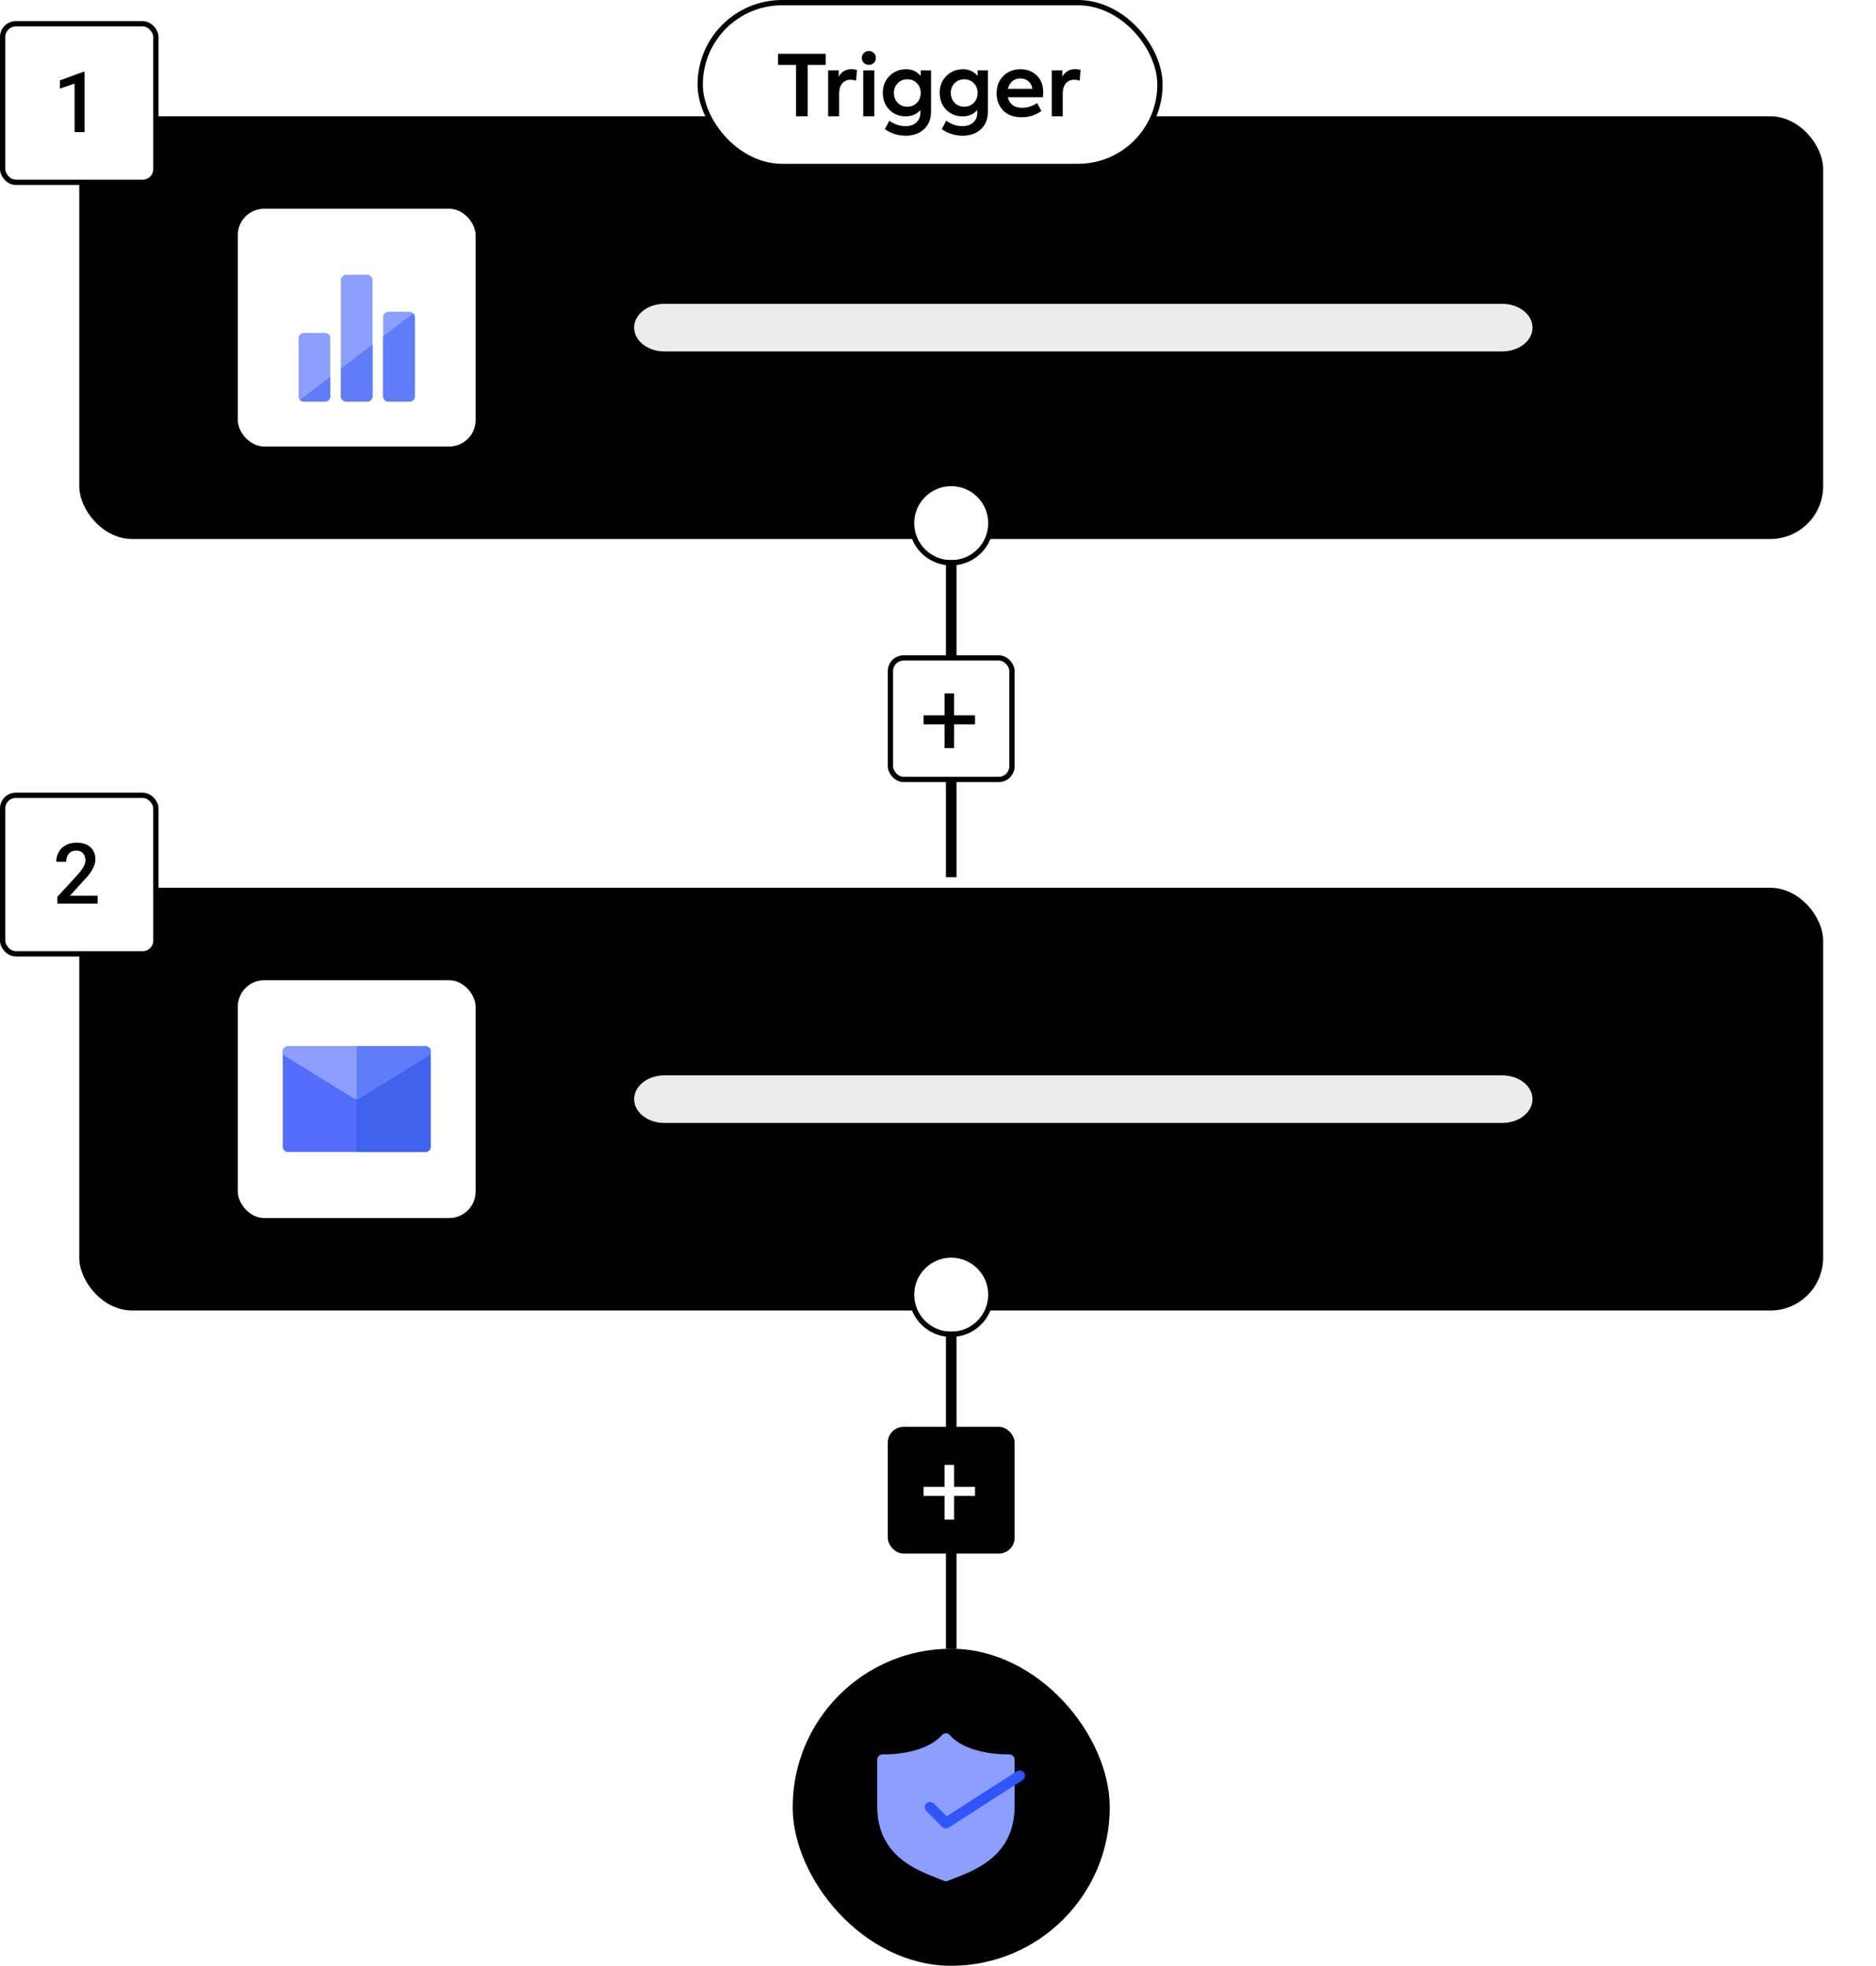
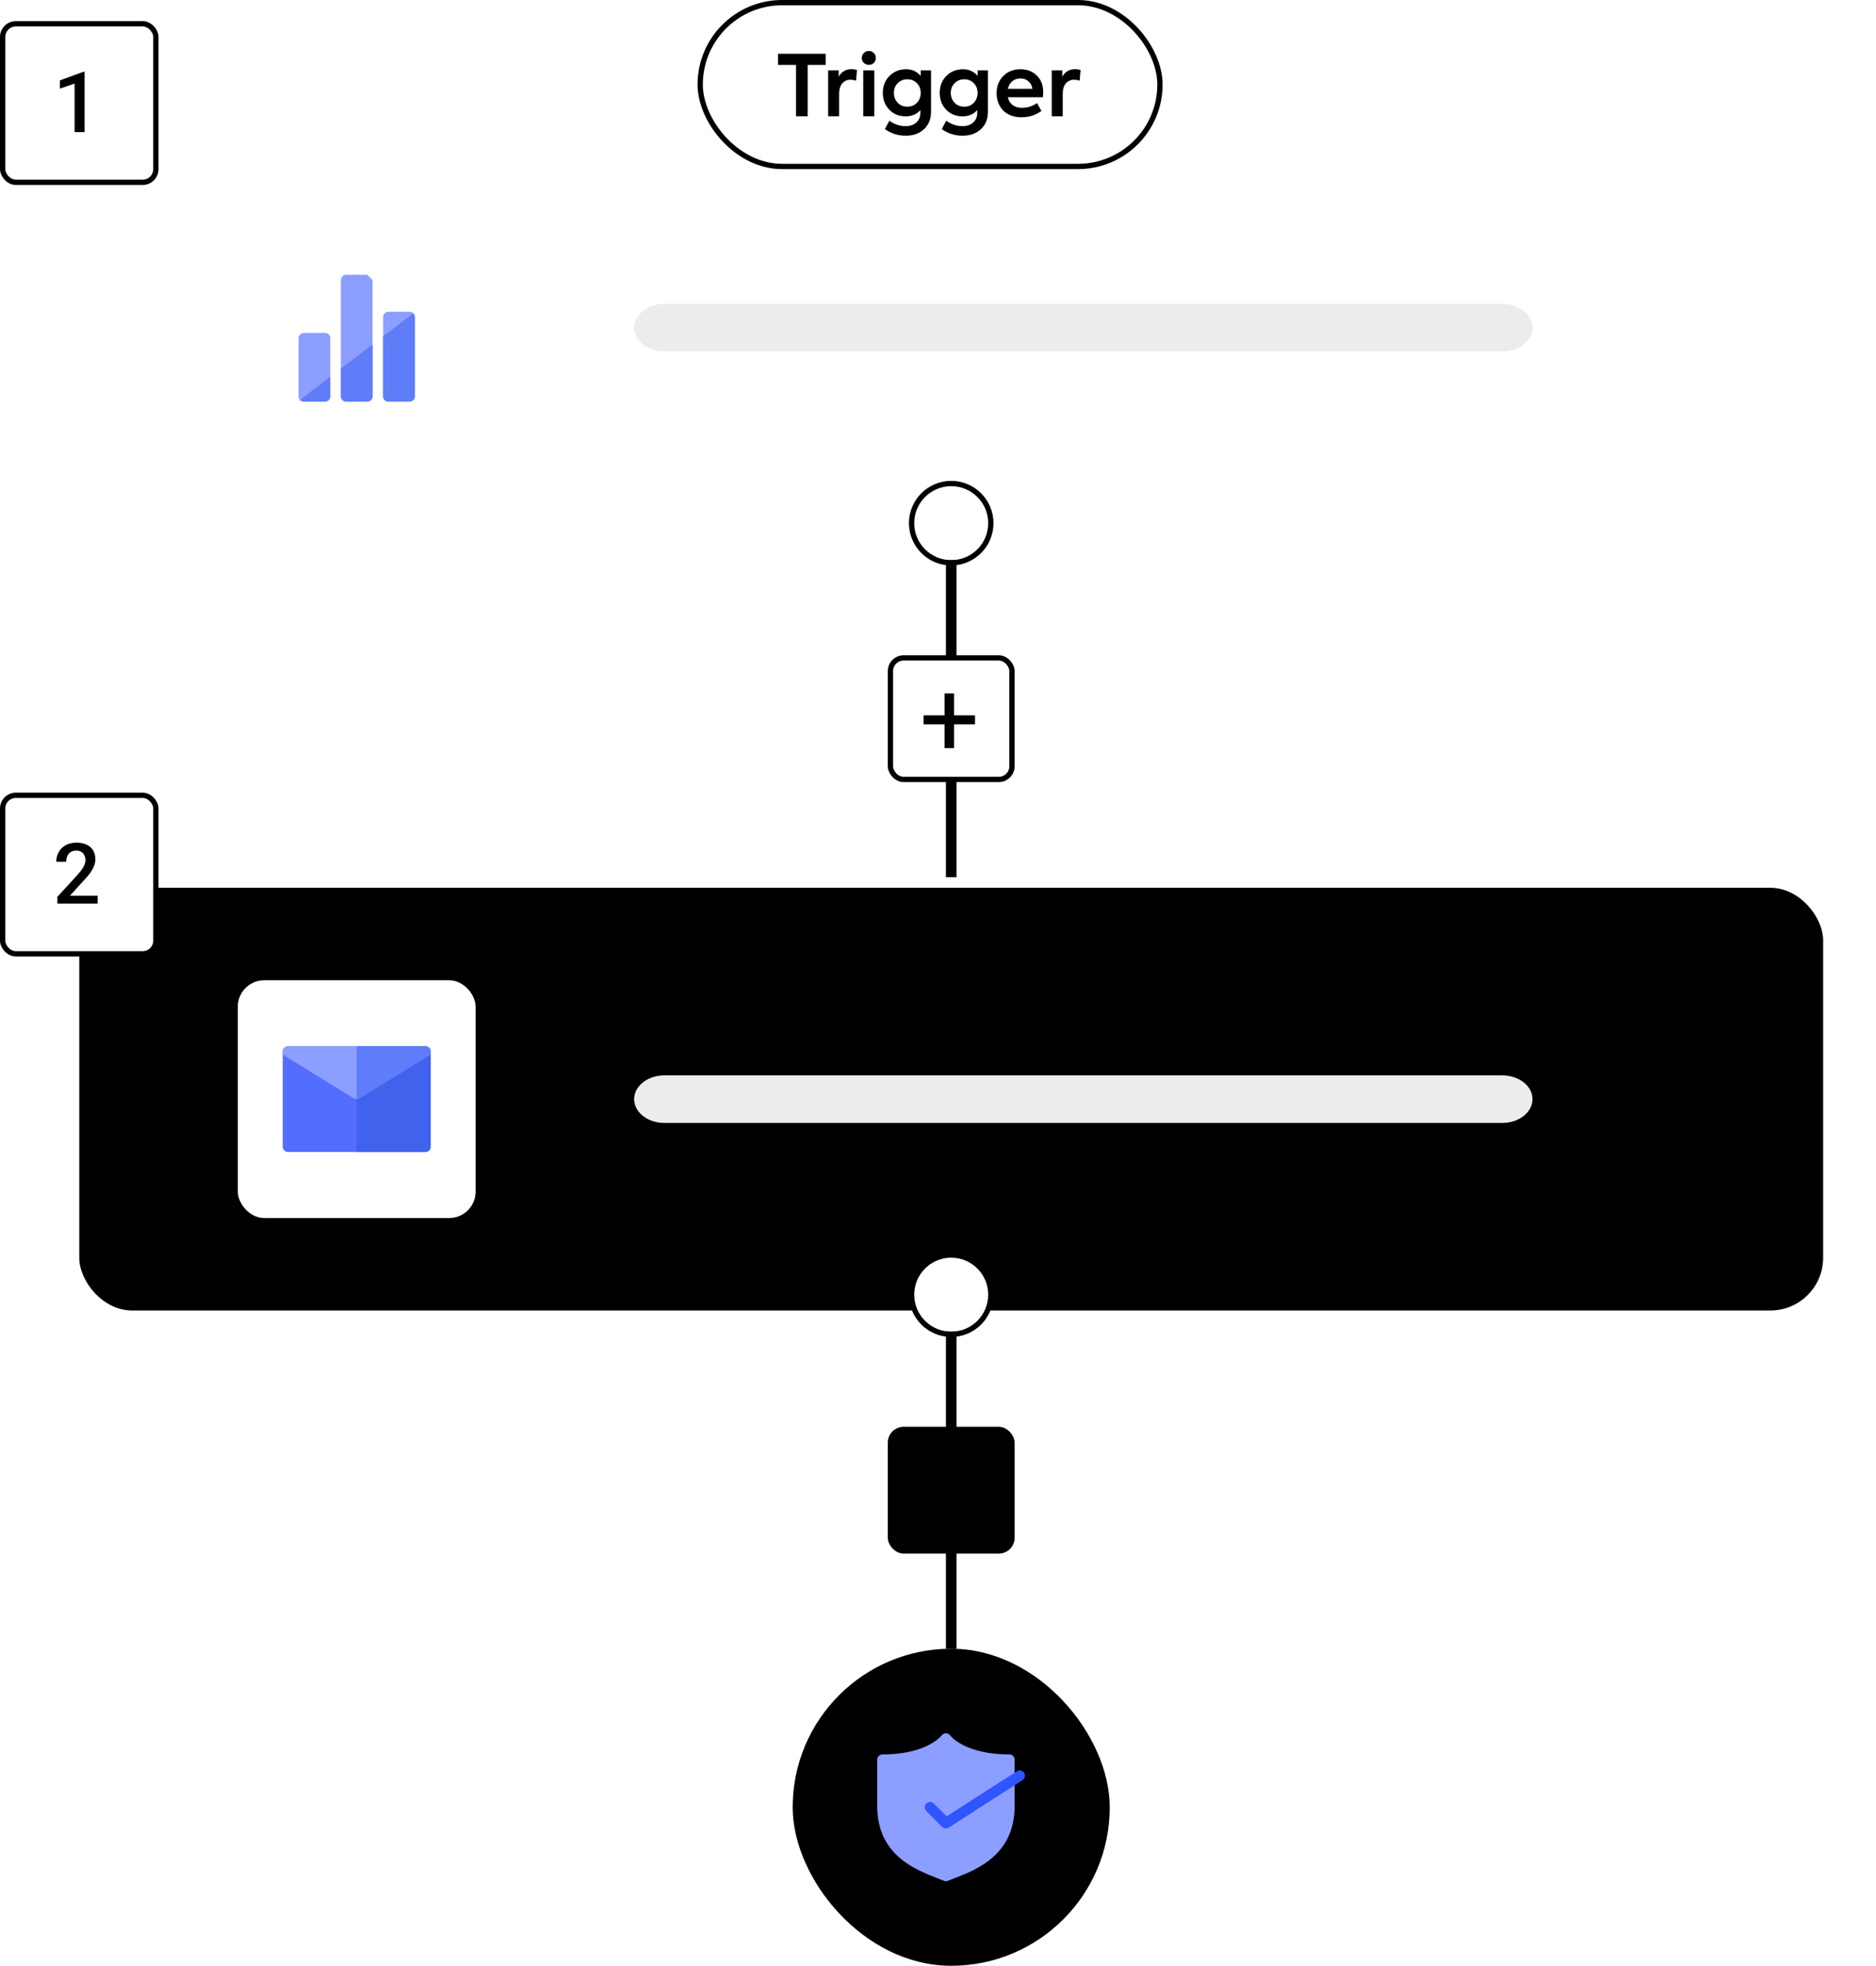
<svg xmlns="http://www.w3.org/2000/svg" width="355" height="372" viewBox="0 0 355 372" fill="none">
  <g filter="url(#filter0_d_1546_174)">
-     <rect x="15" y="20" width="330" height="80" rx="10" fill="black" />
    <rect x="45" y="37.5" width="45" height="45" rx="5" fill="white" />
    <path d="M61.5 61H57.5C56.948 61 56.5 61.448 56.5 62V73C56.5 73.552 56.948 74 57.5 74H61.5C62.052 74 62.5 73.552 62.5 73V62C62.5 61.448 62.052 61 61.5 61Z" fill="#8C9EFF" />
    <path d="M77.5 57H73.5C72.948 57 72.5 57.448 72.5 58V73C72.5 73.552 72.948 74 73.5 74H77.5C78.052 74 78.5 73.552 78.5 73V58C78.5 57.448 78.052 57 77.5 57Z" fill="#8C9EFF" />
-     <path d="M69.5 50H65.5C64.948 50 64.5 50.448 64.5 51V73C64.5 73.552 64.948 74 65.5 74H69.5C70.052 74 70.5 73.552 70.5 73V51C70.5 50.448 70.052 50 69.5 50Z" fill="#8C9EFF" />
+     <path d="M69.5 50H65.5C64.948 50 64.5 50.448 64.5 51V73C64.5 73.552 64.948 74 65.5 74H69.5C70.052 74 70.5 73.552 70.5 73V51Z" fill="#8C9EFF" />
    <path d="M78.5 57.999C78.501 57.867 78.475 57.737 78.426 57.615C78.376 57.493 78.303 57.383 78.21 57.289L72.5 61.659V72.999C72.5 73.264 72.605 73.519 72.793 73.706C72.98 73.894 73.235 73.999 73.5 73.999H77.5C77.765 73.999 78.02 73.894 78.207 73.706C78.395 73.519 78.5 73.264 78.5 72.999V57.999Z" fill="#5F7CF9" />
    <path d="M64.5 67.769V72.999C64.5 73.265 64.605 73.519 64.793 73.707C64.98 73.894 65.235 73.999 65.5 73.999H69.5C69.765 73.999 70.02 73.894 70.207 73.707C70.395 73.519 70.5 73.265 70.5 72.999V63.19L64.5 67.769Z" fill="#5F7CF9" />
    <path d="M56.77 73.681C56.863 73.781 56.976 73.862 57.102 73.917C57.227 73.972 57.363 74 57.5 74.001H61.5C61.765 74.001 62.02 73.895 62.207 73.708C62.395 73.52 62.5 73.266 62.5 73.001V69.301L56.77 73.681Z" fill="#5F7CF9" />
    <path d="M120 60C120 57.515 122.558 55.5 125.715 55.5H284.284C287.441 55.5 290 57.515 290 60C290 62.485 287.441 64.5 284.284 64.5H125.715C122.558 64.5 120 62.485 120 60Z" fill="#ECECEC" />
  </g>
  <g filter="url(#filter1_d_1546_174)">
    <rect x="15" y="166" width="330" height="80" rx="10" fill="black" />
    <rect x="45" y="183.5" width="45" height="45" rx="5" fill="white" />
    <path d="M80.5 196H54.5C53.948 196 53.5 196.448 53.5 197V215C53.5 215.552 53.948 216 54.5 216H80.5C81.052 216 81.5 215.552 81.5 215V197C81.5 196.448 81.052 196 80.5 196Z" fill="#536DFE" />
    <path d="M80.5 196H67.5V216H80.5C80.765 216 81.02 215.895 81.207 215.707C81.395 215.52 81.5 215.265 81.5 215V197C81.5 196.735 81.395 196.48 81.207 196.293C81.02 196.105 80.765 196 80.5 196Z" fill="#4062ED" />
    <path d="M81.5 196.731C81.439 196.514 81.308 196.325 81.126 196.192C80.945 196.06 80.724 195.992 80.5 196.001H54.5C54.276 195.992 54.055 196.06 53.873 196.192C53.692 196.325 53.56 196.514 53.5 196.731C53.442 196.94 53.453 197.162 53.533 197.364C53.612 197.566 53.755 197.737 53.94 197.851L66.94 205.851C67.092 205.938 67.264 205.985 67.44 205.985C67.615 205.985 67.788 205.938 67.94 205.851L80.94 197.851C81.147 197.756 81.315 197.593 81.417 197.389C81.519 197.186 81.548 196.953 81.5 196.731Z" fill="#8C9EFF" />
    <path d="M81.5 196.731C81.439 196.514 81.308 196.325 81.127 196.192C80.945 196.06 80.724 195.992 80.5 196.001H67.5V206.001C67.684 205.999 67.864 205.948 68.02 205.851L81.02 197.851C81.212 197.743 81.364 197.575 81.45 197.372C81.537 197.17 81.555 196.944 81.5 196.731Z" fill="#5F7CF9" />
    <path d="M120 206C120 203.515 122.558 201.5 125.715 201.5H284.284C287.441 201.5 290 203.515 290 206C290 208.485 287.441 210.5 284.284 210.5H125.715C122.558 210.5 120 208.485 120 206Z" fill="#ECECEC" />
  </g>
  <rect x="0.5" y="4.5" width="29" height="30" rx="2.5" fill="white" />
  <rect x="0.5" y="4.5" width="29" height="30" rx="2.5" stroke="black" />
  <path d="M16 13.586V25H14.117V15.82L11.328 16.766V15.211L15.773 13.586H16Z" fill="black" />
  <rect x="0.5" y="150.5" width="29" height="30" rx="2.5" fill="white" />
  <rect x="0.5" y="150.5" width="29" height="30" rx="2.5" stroke="black" />
  <path d="M18.484 169.5V171H10.859V169.711L14.562 165.672C14.969 165.214 15.289 164.818 15.523 164.484C15.758 164.151 15.922 163.852 16.016 163.586C16.115 163.315 16.164 163.052 16.164 162.797C16.164 162.438 16.096 162.122 15.961 161.852C15.831 161.576 15.638 161.359 15.383 161.203C15.128 161.042 14.818 160.961 14.453 160.961C14.031 160.961 13.677 161.052 13.391 161.234C13.104 161.417 12.888 161.669 12.742 161.992C12.596 162.31 12.523 162.674 12.523 163.086H10.641C10.641 162.424 10.792 161.82 11.094 161.273C11.396 160.721 11.833 160.284 12.406 159.961C12.979 159.633 13.669 159.469 14.477 159.469C15.237 159.469 15.883 159.596 16.414 159.852C16.945 160.107 17.349 160.469 17.625 160.938C17.906 161.406 18.047 161.961 18.047 162.602C18.047 162.956 17.99 163.307 17.875 163.656C17.76 164.005 17.596 164.354 17.383 164.703C17.174 165.047 16.927 165.393 16.641 165.742C16.354 166.086 16.039 166.435 15.695 166.789L13.234 169.5H18.484Z" fill="black" />
  <circle cx="180" cy="99" r="7.5" fill="white" stroke="black" />
  <path d="M180 106V166" stroke="black" stroke-width="2" />
  <rect x="168.5" y="124.5" width="23" height="23" rx="2.5" fill="white" />
  <rect x="168.5" y="124.5" width="23" height="23" rx="2.5" stroke="black" />
  <path d="M184.508 135.373V137.072H174.762V135.373H184.508ZM180.543 131.223V141.574H178.736V131.223H180.543Z" fill="black" />
  <circle cx="180" cy="245" r="7.5" fill="white" stroke="black" />
  <path d="M180 252V312" stroke="black" stroke-width="2" />
  <rect x="168" y="270" width="24" height="24" rx="3" fill="black" />
-   <path d="M184.508 281.373V283.072H174.762V281.373H184.508ZM180.543 277.223V287.574H178.736V277.223H180.543Z" fill="white" />
  <rect x="151" y="313" width="58" height="58" rx="29" fill="black" />
  <rect x="151" y="313" width="58" height="58" rx="29" stroke="black" stroke-width="2" />
  <path d="M191 332C182.51 332 179.84 328.46 179.82 328.43C179.728 328.298 179.606 328.189 179.463 328.114C179.32 328.04 179.161 328 179 328C178.839 328.002 178.68 328.041 178.536 328.114C178.393 328.187 178.267 328.291 178.17 328.42C178.17 328.42 175.49 332 167 332C166.735 332 166.48 332.105 166.293 332.293C166.105 332.48 166 332.735 166 333V341.76C166 351.01 173.11 353.76 177.36 355.42L178.62 355.92C178.74 355.973 178.869 356 179 356C179.131 356 179.26 355.973 179.38 355.92L180.64 355.42C184.89 353.77 192 351 192 341.76V333C192 332.735 191.895 332.48 191.707 332.293C191.52 332.105 191.265 332 191 332Z" fill="#8C9EFF" />
  <path d="M179 346.001C178.868 346.001 178.738 345.976 178.616 345.926C178.494 345.877 178.383 345.803 178.29 345.711L175.29 342.711C175.102 342.522 174.996 342.267 174.996 342.001C174.996 341.734 175.102 341.479 175.29 341.291C175.478 341.102 175.734 340.997 176 340.997C176.266 340.997 176.522 341.102 176.71 341.291L179.14 343.721L192.46 335.161C192.682 335.034 192.945 334.997 193.194 335.058C193.442 335.119 193.658 335.273 193.797 335.489C193.935 335.704 193.986 335.964 193.938 336.216C193.89 336.467 193.748 336.691 193.54 336.841L179.54 345.841C179.379 345.945 179.192 346 179 346.001Z" fill="#2E55FF" />
  <rect x="132.5" y="0.5" width="87" height="31" rx="15.5" fill="white" />
  <rect x="132.5" y="0.5" width="87" height="31" rx="15.5" stroke="black" />
  <path d="M150.632 22V12.288H147.224V10.176H156.248V12.288H152.84V22H150.632ZM158.792 22H156.712V13.312H158.712V14.512C159.246 13.563 160.051 13.088 161.128 13.088C161.491 13.088 161.838 13.147 162.168 13.264L161.992 15.264C161.619 15.147 161.283 15.088 160.984 15.088C160.312 15.088 159.779 15.317 159.384 15.776C158.99 16.224 158.792 16.885 158.792 17.76V22ZM164.426 12.272C164.042 12.272 163.722 12.149 163.466 11.904C163.21 11.659 163.082 11.344 163.082 10.96C163.082 10.587 163.21 10.277 163.466 10.032C163.732 9.776 164.052 9.648 164.426 9.648C164.799 9.648 165.108 9.776 165.354 10.032C165.61 10.277 165.738 10.587 165.738 10.96C165.738 11.344 165.61 11.659 165.354 11.904C165.108 12.149 164.799 12.272 164.426 12.272ZM165.45 13.312V22H163.354V13.312H165.45ZM174.229 14.352V13.312H176.181V21.136C176.181 22.523 175.738 23.627 174.853 24.448C173.967 25.269 172.815 25.68 171.397 25.68C169.925 25.68 168.607 25.264 167.445 24.432L168.293 22.848C169.263 23.531 170.282 23.872 171.349 23.872C172.223 23.872 172.911 23.637 173.413 23.168C173.914 22.709 174.165 22.101 174.165 21.344V20.832C173.461 21.621 172.538 22.016 171.397 22.016C170.127 22.016 169.087 21.595 168.277 20.752C167.466 19.909 167.061 18.848 167.061 17.568C167.061 16.267 167.482 15.2 168.325 14.368C169.167 13.525 170.218 13.104 171.477 13.104C172.586 13.104 173.503 13.52 174.229 14.352ZM171.701 20.192C172.426 20.192 173.029 19.947 173.509 19.456C173.989 18.955 174.229 18.331 174.229 17.584C174.229 16.837 173.989 16.224 173.509 15.744C173.029 15.253 172.426 15.008 171.701 15.008C170.965 15.008 170.357 15.253 169.877 15.744C169.397 16.224 169.157 16.837 169.157 17.584C169.157 18.331 169.397 18.955 169.877 19.456C170.357 19.947 170.965 20.192 171.701 20.192ZM184.994 14.352V13.312H186.946V21.136C186.946 22.523 186.504 23.627 185.618 24.448C184.733 25.269 183.581 25.68 182.162 25.68C180.69 25.68 179.373 25.264 178.21 24.432L179.058 22.848C180.029 23.531 181.048 23.872 182.114 23.872C182.989 23.872 183.677 23.637 184.178 23.168C184.68 22.709 184.93 22.101 184.93 21.344V20.832C184.226 21.621 183.304 22.016 182.162 22.016C180.893 22.016 179.853 21.595 179.042 20.752C178.232 19.909 177.826 18.848 177.826 17.568C177.826 16.267 178.248 15.2 179.09 14.368C179.933 13.525 180.984 13.104 182.242 13.104C183.352 13.104 184.269 13.52 184.994 14.352ZM182.466 20.192C183.192 20.192 183.794 19.947 184.274 19.456C184.754 18.955 184.994 18.331 184.994 17.584C184.994 16.837 184.754 16.224 184.274 15.744C183.794 15.253 183.192 15.008 182.466 15.008C181.73 15.008 181.122 15.253 180.642 15.744C180.162 16.224 179.922 16.837 179.922 17.584C179.922 18.331 180.162 18.955 180.642 19.456C181.122 19.947 181.73 20.192 182.466 20.192ZM197.408 17.472C197.408 17.749 197.387 18.059 197.344 18.4H190.72C190.859 19.019 191.152 19.509 191.6 19.872C192.059 20.224 192.651 20.4 193.376 20.4C194.432 20.4 195.387 20.101 196.24 19.504L197.072 20.992C195.995 21.792 194.736 22.192 193.296 22.192C192.507 22.192 191.803 22.064 191.184 21.808C190.576 21.552 190.085 21.211 189.712 20.784C189.339 20.347 189.056 19.867 188.864 19.344C188.683 18.811 188.592 18.245 188.592 17.648C188.592 16.325 189.008 15.243 189.84 14.4C190.683 13.536 191.771 13.104 193.104 13.104C194.352 13.104 195.381 13.499 196.192 14.288C197.003 15.067 197.408 16.128 197.408 17.472ZM193.104 14.848C192.496 14.848 191.979 15.024 191.552 15.376C191.136 15.728 190.859 16.208 190.72 16.816H195.36C195.275 16.208 195.024 15.728 194.608 15.376C194.203 15.024 193.701 14.848 193.104 14.848ZM201.105 22H199.025V13.312H201.025V14.512C201.558 13.563 202.363 13.088 203.441 13.088C203.803 13.088 204.15 13.147 204.481 13.264L204.305 15.264C203.931 15.147 203.595 15.088 203.297 15.088C202.625 15.088 202.091 15.317 201.697 15.776C201.302 16.224 201.105 16.885 201.105 17.76V22Z" fill="black" />
  <defs>
    <filter id="filter0_d_1546_174" x="5" y="12" width="350" height="100" filterUnits="userSpaceOnUse" color-interpolation-filters="sRGB">
      <feFlood flood-opacity="0" result="BackgroundImageFix" />
      <feColorMatrix in="SourceAlpha" type="matrix" values="0 0 0 0 0 0 0 0 0 0 0 0 0 0 0 0 0 0 127 0" result="hardAlpha" />
      <feOffset dy="2" />
      <feGaussianBlur stdDeviation="5" />
      <feComposite in2="hardAlpha" operator="out" />
      <feColorMatrix type="matrix" values="0 0 0 0 0 0 0 0 0 0 0 0 0 0 0 0 0 0 0.3 0" />
      <feBlend mode="normal" in2="BackgroundImageFix" result="effect1_dropShadow_1546_174" />
      <feBlend mode="normal" in="SourceGraphic" in2="effect1_dropShadow_1546_174" result="shape" />
    </filter>
    <filter id="filter1_d_1546_174" x="5" y="158" width="350" height="100" filterUnits="userSpaceOnUse" color-interpolation-filters="sRGB">
      <feFlood flood-opacity="0" result="BackgroundImageFix" />
      <feColorMatrix in="SourceAlpha" type="matrix" values="0 0 0 0 0 0 0 0 0 0 0 0 0 0 0 0 0 0 127 0" result="hardAlpha" />
      <feOffset dy="2" />
      <feGaussianBlur stdDeviation="5" />
      <feComposite in2="hardAlpha" operator="out" />
      <feColorMatrix type="matrix" values="0 0 0 0 0 0 0 0 0 0 0 0 0 0 0 0 0 0 0.3 0" />
      <feBlend mode="normal" in2="BackgroundImageFix" result="effect1_dropShadow_1546_174" />
      <feBlend mode="normal" in="SourceGraphic" in2="effect1_dropShadow_1546_174" result="shape" />
    </filter>
  </defs>
</svg>